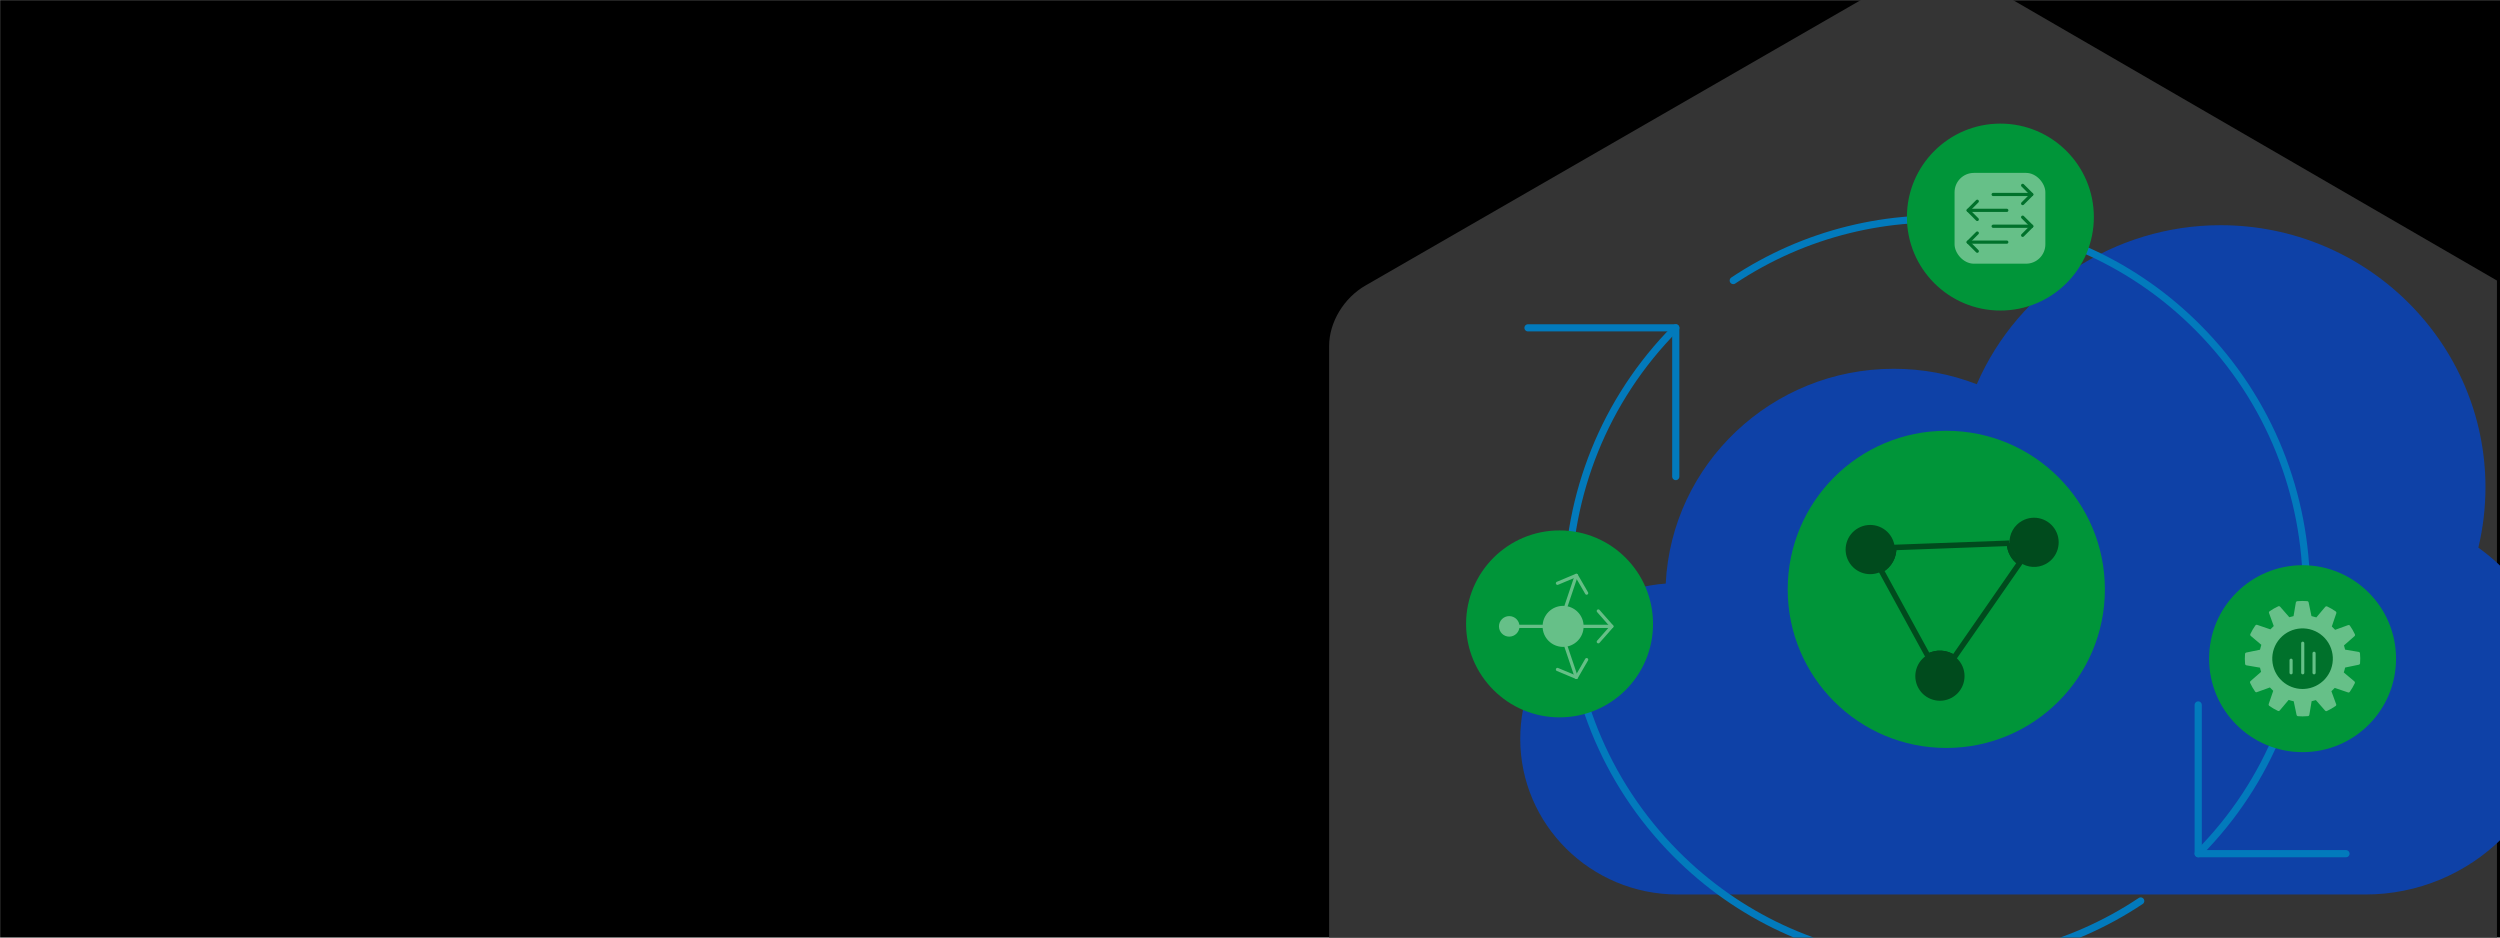
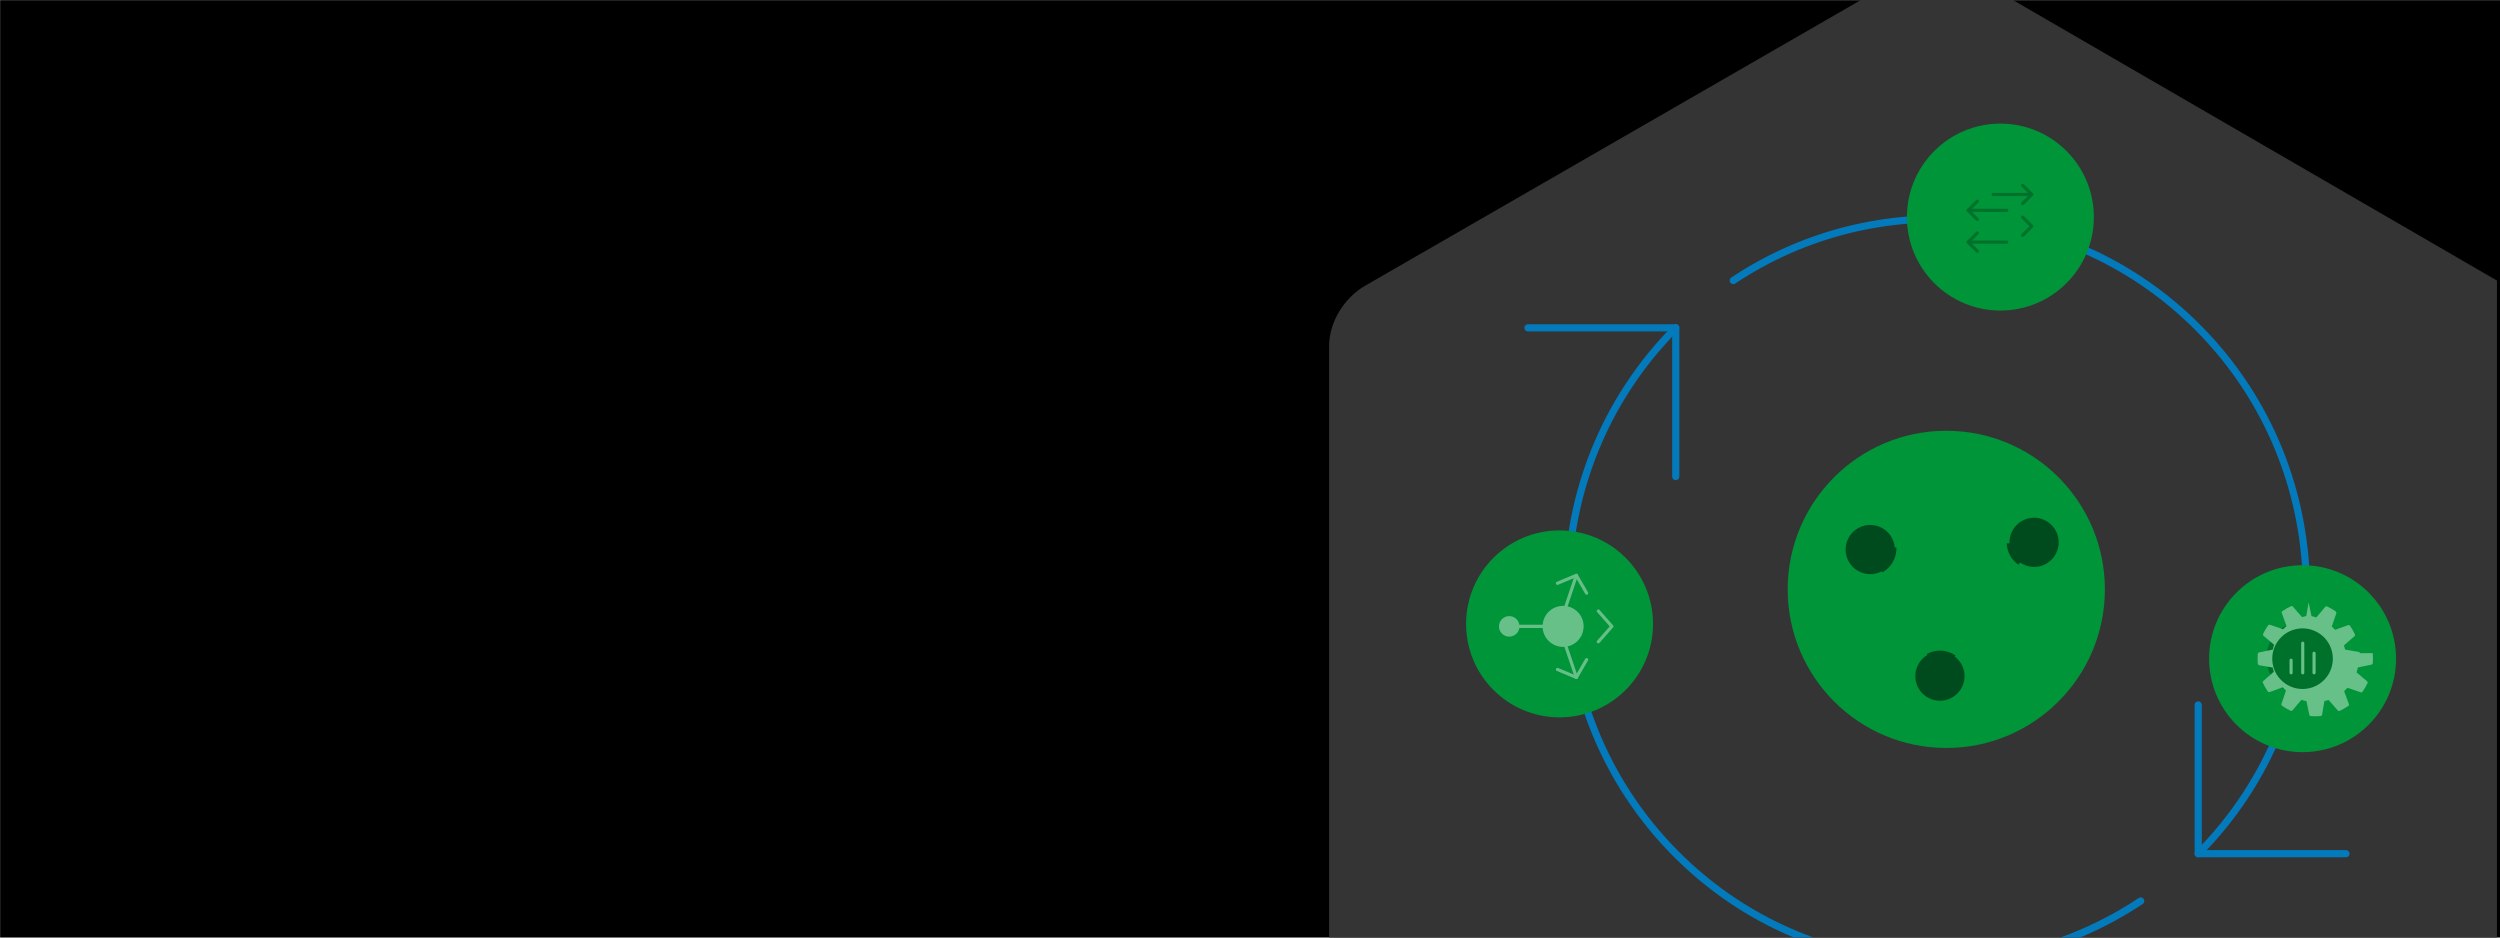
<svg xmlns="http://www.w3.org/2000/svg" viewBox="0 0 1600 600">
  <defs>
    <style>.cls-1{fill:#343434;}.cls-1,.cls-2,.cls-3,.cls-4,.cls-5,.cls-6,.cls-7,.cls-8{stroke-width:0px;}.cls-9{clip-path:url(#clippath);}.cls-2,.cls-10,.cls-11,.cls-12,.cls-13,.cls-14{fill:none;}.cls-3{fill:#00712b;}.cls-10{stroke:#004b1d;stroke-miterlimit:10;stroke-width:3.547px;}.cls-11{stroke:#66c088;stroke-width:2px;}.cls-11,.cls-12,.cls-13,.cls-14{stroke-linecap:round;stroke-linejoin:round;}.cls-15{clip-path:url(#clippath-1);}.cls-12{stroke:#66bf87;}.cls-12,.cls-14{stroke-width:2.064px;}.cls-4{fill:#000;}.cls-5{fill:#009539;}.cls-6{fill:#66c088;}.cls-13{stroke:#027abc;stroke-width:4.594px;}.cls-14{stroke:#00712b;}.cls-7{fill:#004b1d;}.cls-8{fill:#0e41a7;}</style>
    <clipPath id="clippath">
      <rect height="602.315" width="1490.622" y="-2.315" x="107.419" class="cls-2" />
    </clipPath>
    <clipPath id="clippath-1">
      <rect height="604.045" width="1046.664" y="-4.045" x="553.336" class="cls-2" />
    </clipPath>
  </defs>
  <g id="bg">
    <rect height="600" width="1600" y=".098" x=".068" class="cls-4" />
  </g>
  <g id="NGINX">
    <g class="cls-9">
      <g id="product-nginx-unit">
        <g id="uuid-02c0b1d1-3272-42e0-b06b-2a7d8d71c435">
          <path d="M856.448,640.675c3.881,7.762,9.702,13.583,17.464,17.464l343.46,197.926h0c13.583,7.762,31.047,7.762,44.63,0l341.519-197.926c13.583-7.762,23.285-23.285,23.285-38.809V221.538h0c0-15.524-7.762-31.047-23.285-38.809L1262.003-15.197h0c-13.583-7.762-31.047-7.762-44.63,0h0l-343.46,197.926c-13.583,7.762-23.285,23.285-23.285,38.809h0v395.852c0,7.762,1.94,15.524,5.821,23.285" class="cls-1" />
        </g>
      </g>
    </g>
  </g>
  <g id="Place_Illustrations_here">
    <g class="cls-15">
      <g id="cloud">
        <g id="Isolation_Mode">
-           <path d="M1586.147,350.496c3.013-12.659,4.549-25.613,4.549-38.582,0-92.526-76.086-167.785-169.602-167.785-67.711,0-129.439,40.606-155.953,101.788-16.957-6.573-34.801-9.897-53.146-9.897-78.154,0-142.172,61.034-145.924,137.46-51.979,3.855-93.117,47.016-93.117,99.336,0,54.948,45.185,99.661,100.709,99.661h440.119c68.301,0,123.87-54.978,123.87-122.556,0-39.586-19.158-76.366-51.507-99.424Z" class="cls-8" />
-         </g>
+           </g>
      </g>
      <path d="M1370.056,576.628c-91.799,61.212-216.688,51.132-297.567-30.274-92.331-92.931-92.331-243.604,0-336.536" class="cls-13" />
      <path d="M1109.283,179.544c91.799-61.212,216.688-51.132,297.567,30.274,92.331,92.931,92.332,243.603,0,336.536" class="cls-13" />
      <polyline points="977.917 209.818 1072.489 209.818 1072.489 305.005" class="cls-13" />
      <polyline points="1501.422 546.354 1406.85 546.354 1406.85 451.167" class="cls-13" />
      <circle r="59.82" cy="138.931" cx="1280.246" class="cls-5" />
      <circle r="59.82" cy="399.289" cx="998.115" class="cls-5" />
      <circle r="59.82" cy="421.553" cx="1473.646" class="cls-5" />
      <polyline points="1022.917 391.027 1031.584 400.889 1022.917 410.73" class="cls-12" />
      <circle r="13.135" cy="400.879" cx="1000.388" class="cls-6" />
      <circle r="6.568" cy="400.879" cx="965.908" class="cls-6" />
      <line y2="400.879" x2="987.253" y1="400.879" x1="972.475" class="cls-12" />
-       <line y2="400.879" x2="1031.584" y1="400.879" x1="1013.523" class="cls-12" />
      <polyline points="1015.447 422.16 1008.874 433.526 996.778 428.46" class="cls-12" />
      <line y2="433.523" x2="1008.883" y1="413.883" x1="1002.257" class="cls-12" />
      <polyline points="1015.447 379.597 1008.874 368.231 996.778 373.297" class="cls-12" />
      <line y2="368.234" x2="1008.883" y1="387.874" x1="1002.257" class="cls-12" />
      <g id="app">
-         <rect ry="12.377" rx="12.377" height="58.109" width="58.109" y="110.656" x="1250.923" class="cls-6" />
-       </g>
+         </g>
      <line y2="124.457" x2="1300.316" y1="124.457" x1="1275.62" class="cls-14" />
      <polyline points="1294.505 130.268 1300.316 124.457 1294.505 118.646" class="cls-14" />
-       <line y2="144.795" x2="1300.316" y1="144.795" x1="1275.62" class="cls-14" />
      <polyline points="1294.505 150.606 1300.316 144.795 1294.505 138.984" class="cls-14" />
      <line y2="134.626" x2="1259.64" y1="134.626" x1="1284.336" class="cls-14" />
      <polyline points="1265.45 140.437 1259.64 134.626 1265.45 128.815" class="cls-14" />
      <line y2="154.964" x2="1259.64" y1="154.964" x1="1284.336" class="cls-14" />
      <polyline points="1265.45 160.775 1259.64 154.964 1265.45 149.153" class="cls-14" />
      <circle r="23.421" cy="421.179" cx="1473.937" class="cls-3" />
      <g id="network-gear">
-         <path d="M1510.419,418.059c0-.015-.017-.022-.019-.037-.023-.173-.095-.336-.209-.469-.02-.022-.043-.043-.067-.061-.127-.133-.292-.223-.473-.257l-8.78-1.478c-.196-.924-.434-1.82-.717-2.704l6.785-5.95c.131-.121.223-.279.264-.453.011-.031.019-.064.026-.096.029-.168.009-.341-.057-.499v-.035c-.914-1.969-2.001-3.853-3.247-5.63-.016-.018-.034-.035-.052-.052-.028-.033-.058-.064-.09-.092-.048-.045-.102-.084-.159-.116-.039-.023-.08-.044-.122-.061-.063-.022-.128-.039-.194-.048-.152-.035-.311-.024-.456.031l-8.37,3.041c-.667-.754-1.373-1.471-2.117-2.148l2.902-8.53c.051-.171.051-.353,0-.525-.007-.032-.015-.063-.026-.094-.059-.161-.163-.301-.299-.405,0,0-.011-.022-.02-.03-1.773-1.253-3.652-2.348-5.616-3.273h-.044c-.159-.066-.334-.085-.504-.055-.03.007-.06.016-.089.026-.178.043-.34.14-.462.277l-5.736,6.803c-1.026-.343-2.071-.627-3.129-.85l-1.823-8.817c-.042-.178-.135-.339-.268-.464-.02-.02-.035-.039-.055-.055-.135-.116-.303-.187-.48-.205-.009,0-.015,0-.026-.011-2.163-.177-4.337-.165-6.499.035-.017,0-.026.017-.042.018-.172.024-.333.097-.465.209-.022.02-.039.042-.061.065-.132.128-.221.293-.257.473l-1.491,8.78c-.913.191-1.816.428-2.704.711l-5.939-6.792c-.121-.134-.28-.227-.456-.268-.03-.01-.06-.018-.09-.024-.168-.029-.341-.009-.499.057h-.035c-1.971.91-3.857,1.993-5.636,3.238-.02.015-.031.035-.052.05-.032.028-.062.059-.091.091-.047.05-.088.106-.122.166-.021.035-.04.071-.055.109-.026.068-.044.14-.054.212,0,.037-.015.072-.017.109-.003.114.014.227.05.334l3.029,8.377c-.755.665-1.474,1.37-2.152,2.113l-8.527-2.911c-.171-.053-.354-.053-.525,0-.031.006-.062.014-.092.024-.16.059-.301.163-.405.299-.009,0-.022.011-.03.02-1.253,1.769-2.348,3.646-3.27,5.608v.044c-.067.16-.087.335-.057.506.007.031.015.061.026.091.043.178.14.338.277.458l6.809,5.745c-.348,1.029-.635,2.078-.859,3.14l-8.828,1.816c-.174.04-.332.131-.454.262-.024.022-.046.045-.067.07-.109.132-.178.292-.198.462,0,.013-.015.022-.017.035-.177,2.163-.166,4.337.033,6.498,0,.015.017.024.018.041.023.172.094.334.207.465.022.024.044.041.068.063.122.131.28.223.454.264l8.778,1.496c.191.913.429,1.815.711,2.704l-6.798,5.935c-.131.122-.223.28-.264.454-.011.03-.019.061-.026.092-.029.168-.01.341.055.499v.037c.911,1.971,1.993,3.857,3.234,5.638.013.015.031.022.042.037.065.079.142.146.229.199.03.018.052.044.083.061.116.055.241.086.369.091h.028c.107,0,.213-.019.314-.055l8.39-3.015c.665.755,1.369,1.474,2.111,2.154l-2.917,8.527c-.052.171-.052.354,0,.525.007.032.015.063.026.094.059.16.162.3.297.405.009,0,.011.022.022.03,1.769,1.254,3.643,2.351,5.603,3.279.02.009.042,0,.063.013.069.025.141.041.214.048.039.011.078.02.118.026.014-.002.029-.005.042-.009.075-.006.148-.022.218-.048.048-.008.095-.021.14-.039.117-.055.22-.134.305-.231l5.749-6.805c1.058.357,2.137.649,3.231.876l1.847,8.822c.041.184.138.351.277.478.009.011.019.022.03.031.138.117.308.189.488.207.013,0,.022.015.035.017h.078c.968.078,1.94.118,2.909.118,1.175,0,2.348-.055,3.51-.166.017,0,.028-.017.044-.02.179-.022.347-.098.482-.216.013-.011.02-.026.031-.037.138-.132.231-.305.266-.493l1.478-8.782c.913-.194,1.818-.434,2.702-.717l5.955,6.781c.086.096.19.173.307.227.037.012.074.021.113.028.079.03.162.048.246.054h.03c.035-.006.069-.013.103-.022.081-.007.162-.025.238-.054.016-.003.031-.006.046-.011,1.968-.915,3.851-2.002,5.627-3.249.02-.015.033-.035.052-.05.033-.029.063-.06.092-.092.046-.05.087-.105.12-.164.021-.036.04-.073.055-.111.026-.068.044-.14.054-.212.008-.035.013-.071.015-.107.005-.114-.012-.227-.05-.334l-3.057-8.362c.753-.666,1.469-1.372,2.146-2.115l8.534,2.895c.096.033.196.05.297.05h.031c.133-.002.263-.034.382-.092.015,0,.026-.02.041-.03.103-.059.194-.138.266-.233,0-.011.026-.015.035-.028,1.252-1.772,2.346-3.651,3.268-5.616v-.042c.068-.161.087-.338.055-.51,0-.031-.017-.057-.024-.089-.044-.177-.142-.337-.279-.458l-6.822-5.726c.347-1.033.631-2.086.852-3.153l8.824-1.831c.174-.04.333-.131.454-.262.024-.022.046-.045.067-.07.109-.132.178-.292.198-.462,0-.013.015-.022.015-.035.179-2.169.167-4.349-.035-6.515ZM1474.66,440.92c-.349.018-.696.03-1.044.03-4.776-.008-9.382-1.778-12.934-4.97-7.967-7.161-8.62-19.424-1.46-27.391,0,0,0,0,0,0,7.166-7.962,19.43-8.608,27.392-1.442,3.814,3.438,6.108,8.247,6.381,13.375.57,10.697-7.64,19.83-18.337,20.4Z" class="cls-6" />
+         <path d="M1510.419,418.059c0-.015-.017-.022-.019-.037-.023-.173-.095-.336-.209-.469-.02-.022-.043-.043-.067-.061-.127-.133-.292-.223-.473-.257l-8.78-1.478c-.196-.924-.434-1.82-.717-2.704l6.785-5.95c.131-.121.223-.279.264-.453.011-.031.019-.064.026-.096.029-.168.009-.341-.057-.499v-.035c-.914-1.969-2.001-3.853-3.247-5.63-.016-.018-.034-.035-.052-.052-.028-.033-.058-.064-.09-.092-.048-.045-.102-.084-.159-.116-.039-.023-.08-.044-.122-.061-.063-.022-.128-.039-.194-.048-.152-.035-.311-.024-.456.031l-8.37,3.041c-.667-.754-1.373-1.471-2.117-2.148l2.902-8.53c.051-.171.051-.353,0-.525-.007-.032-.015-.063-.026-.094-.059-.161-.163-.301-.299-.405,0,0-.011-.022-.02-.03-1.773-1.253-3.652-2.348-5.616-3.273h-.044c-.159-.066-.334-.085-.504-.055-.03.007-.06.016-.089.026-.178.043-.34.14-.462.277l-5.736,6.803c-1.026-.343-2.071-.627-3.129-.85l-1.823-8.817l-1.491,8.78c-.913.191-1.816.428-2.704.711l-5.939-6.792c-.121-.134-.28-.227-.456-.268-.03-.01-.06-.018-.09-.024-.168-.029-.341-.009-.499.057h-.035c-1.971.91-3.857,1.993-5.636,3.238-.02.015-.031.035-.052.05-.032.028-.062.059-.091.091-.047.05-.088.106-.122.166-.021.035-.04.071-.055.109-.026.068-.044.14-.054.212,0,.037-.015.072-.017.109-.003.114.014.227.05.334l3.029,8.377c-.755.665-1.474,1.37-2.152,2.113l-8.527-2.911c-.171-.053-.354-.053-.525,0-.031.006-.062.014-.092.024-.16.059-.301.163-.405.299-.009,0-.022.011-.03.02-1.253,1.769-2.348,3.646-3.27,5.608v.044c-.067.16-.087.335-.057.506.007.031.015.061.026.091.043.178.14.338.277.458l6.809,5.745c-.348,1.029-.635,2.078-.859,3.14l-8.828,1.816c-.174.04-.332.131-.454.262-.024.022-.046.045-.067.07-.109.132-.178.292-.198.462,0,.013-.015.022-.017.035-.177,2.163-.166,4.337.033,6.498,0,.015.017.024.018.041.023.172.094.334.207.465.022.024.044.041.068.063.122.131.28.223.454.264l8.778,1.496c.191.913.429,1.815.711,2.704l-6.798,5.935c-.131.122-.223.28-.264.454-.011.03-.019.061-.026.092-.029.168-.01.341.055.499v.037c.911,1.971,1.993,3.857,3.234,5.638.013.015.031.022.042.037.065.079.142.146.229.199.03.018.052.044.083.061.116.055.241.086.369.091h.028c.107,0,.213-.019.314-.055l8.39-3.015c.665.755,1.369,1.474,2.111,2.154l-2.917,8.527c-.052.171-.052.354,0,.525.007.032.015.063.026.094.059.16.162.3.297.405.009,0,.011.022.022.03,1.769,1.254,3.643,2.351,5.603,3.279.02.009.042,0,.063.013.069.025.141.041.214.048.039.011.078.02.118.026.014-.002.029-.005.042-.009.075-.006.148-.022.218-.048.048-.008.095-.021.14-.039.117-.055.22-.134.305-.231l5.749-6.805c1.058.357,2.137.649,3.231.876l1.847,8.822c.041.184.138.351.277.478.009.011.019.022.03.031.138.117.308.189.488.207.013,0,.022.015.035.017h.078c.968.078,1.94.118,2.909.118,1.175,0,2.348-.055,3.51-.166.017,0,.028-.017.044-.02.179-.022.347-.098.482-.216.013-.011.02-.026.031-.037.138-.132.231-.305.266-.493l1.478-8.782c.913-.194,1.818-.434,2.702-.717l5.955,6.781c.086.096.19.173.307.227.037.012.074.021.113.028.079.03.162.048.246.054h.03c.035-.006.069-.013.103-.022.081-.007.162-.025.238-.054.016-.003.031-.006.046-.011,1.968-.915,3.851-2.002,5.627-3.249.02-.015.033-.035.052-.05.033-.029.063-.06.092-.092.046-.05.087-.105.12-.164.021-.036.04-.073.055-.111.026-.068.044-.14.054-.212.008-.035.013-.071.015-.107.005-.114-.012-.227-.05-.334l-3.057-8.362c.753-.666,1.469-1.372,2.146-2.115l8.534,2.895c.096.033.196.05.297.05h.031c.133-.002.263-.034.382-.092.015,0,.026-.02.041-.03.103-.059.194-.138.266-.233,0-.011.026-.015.035-.028,1.252-1.772,2.346-3.651,3.268-5.616v-.042c.068-.161.087-.338.055-.51,0-.031-.017-.057-.024-.089-.044-.177-.142-.337-.279-.458l-6.822-5.726c.347-1.033.631-2.086.852-3.153l8.824-1.831c.174-.04.333-.131.454-.262.024-.022.046-.045.067-.07.109-.132.178-.292.198-.462,0-.013.015-.022.015-.035.179-2.169.167-4.349-.035-6.515ZM1474.66,440.92c-.349.018-.696.03-1.044.03-4.776-.008-9.382-1.778-12.934-4.97-7.967-7.161-8.62-19.424-1.46-27.391,0,0,0,0,0,0,7.166-7.962,19.43-8.608,27.392-1.442,3.814,3.438,6.108,8.247,6.381,13.375.57,10.697-7.64,19.83-18.337,20.4Z" class="cls-6" />
      </g>
      <line y2="422.526" x2="1466.293" y1="430.601" x1="1466.293" class="cls-11" />
      <line y2="411.652" x2="1473.756" y1="430.601" x1="1473.756" class="cls-11" />
      <line y2="418.08" x2="1481.001" y1="430.601" x1="1481.001" class="cls-11" />
      <circle r="101.5" cy="377.195" cx="1245.627" class="cls-5" />
-       <path d="M1286.076,347.676l-74.139,2.729c.207,5.77-2.76,11.44-8.17,14.399l30.231,55.281c5.41-2.959,11.786-2.397,16.531.891l42.301-60.948c-1.95-1.351-3.631-3.149-4.847-5.372s-1.822-4.609-1.908-6.979Z" class="cls-10" />
      <path d="M1212.674,351.142c-.085-2.37-.692-4.757-1.908-6.979-4.174-7.633-13.745-10.436-21.378-6.262-7.633,4.174-10.436,13.745-6.262,21.378,4.174,7.633,13.745,10.436,21.378,6.262" class="cls-7" />
      <path d="M1203.767,364.804c5.41-2.959,8.378-8.629,8.17-14.399" class="cls-10" />
      <path d="M1250.53,420.976c-4.746-3.288-11.121-3.849-16.531-.891" class="cls-10" />
      <path d="M1233.999,418.906c-7.633,4.174-10.436,13.745-6.262,21.378,4.174,7.633,13.745,10.436,21.378,6.262,7.633-4.174,10.436-13.745,6.262-21.378-1.215-2.222-2.897-4.021-4.847-5.372" class="cls-7" />
      <path d="M1292.831,360.027c4.746,3.288,11.121,3.849,16.531.891,7.633-4.174,10.436-13.745,6.262-21.378-4.174-7.633-13.745-10.436-21.378-6.262-5.41,2.959-8.378,8.629-8.17,14.399" class="cls-7" />
      <path d="M1286.076,347.676c.085,2.37.692,4.757,1.908,6.979s2.897,4.021,4.847,5.372" class="cls-10" />
    </g>
  </g>
</svg>